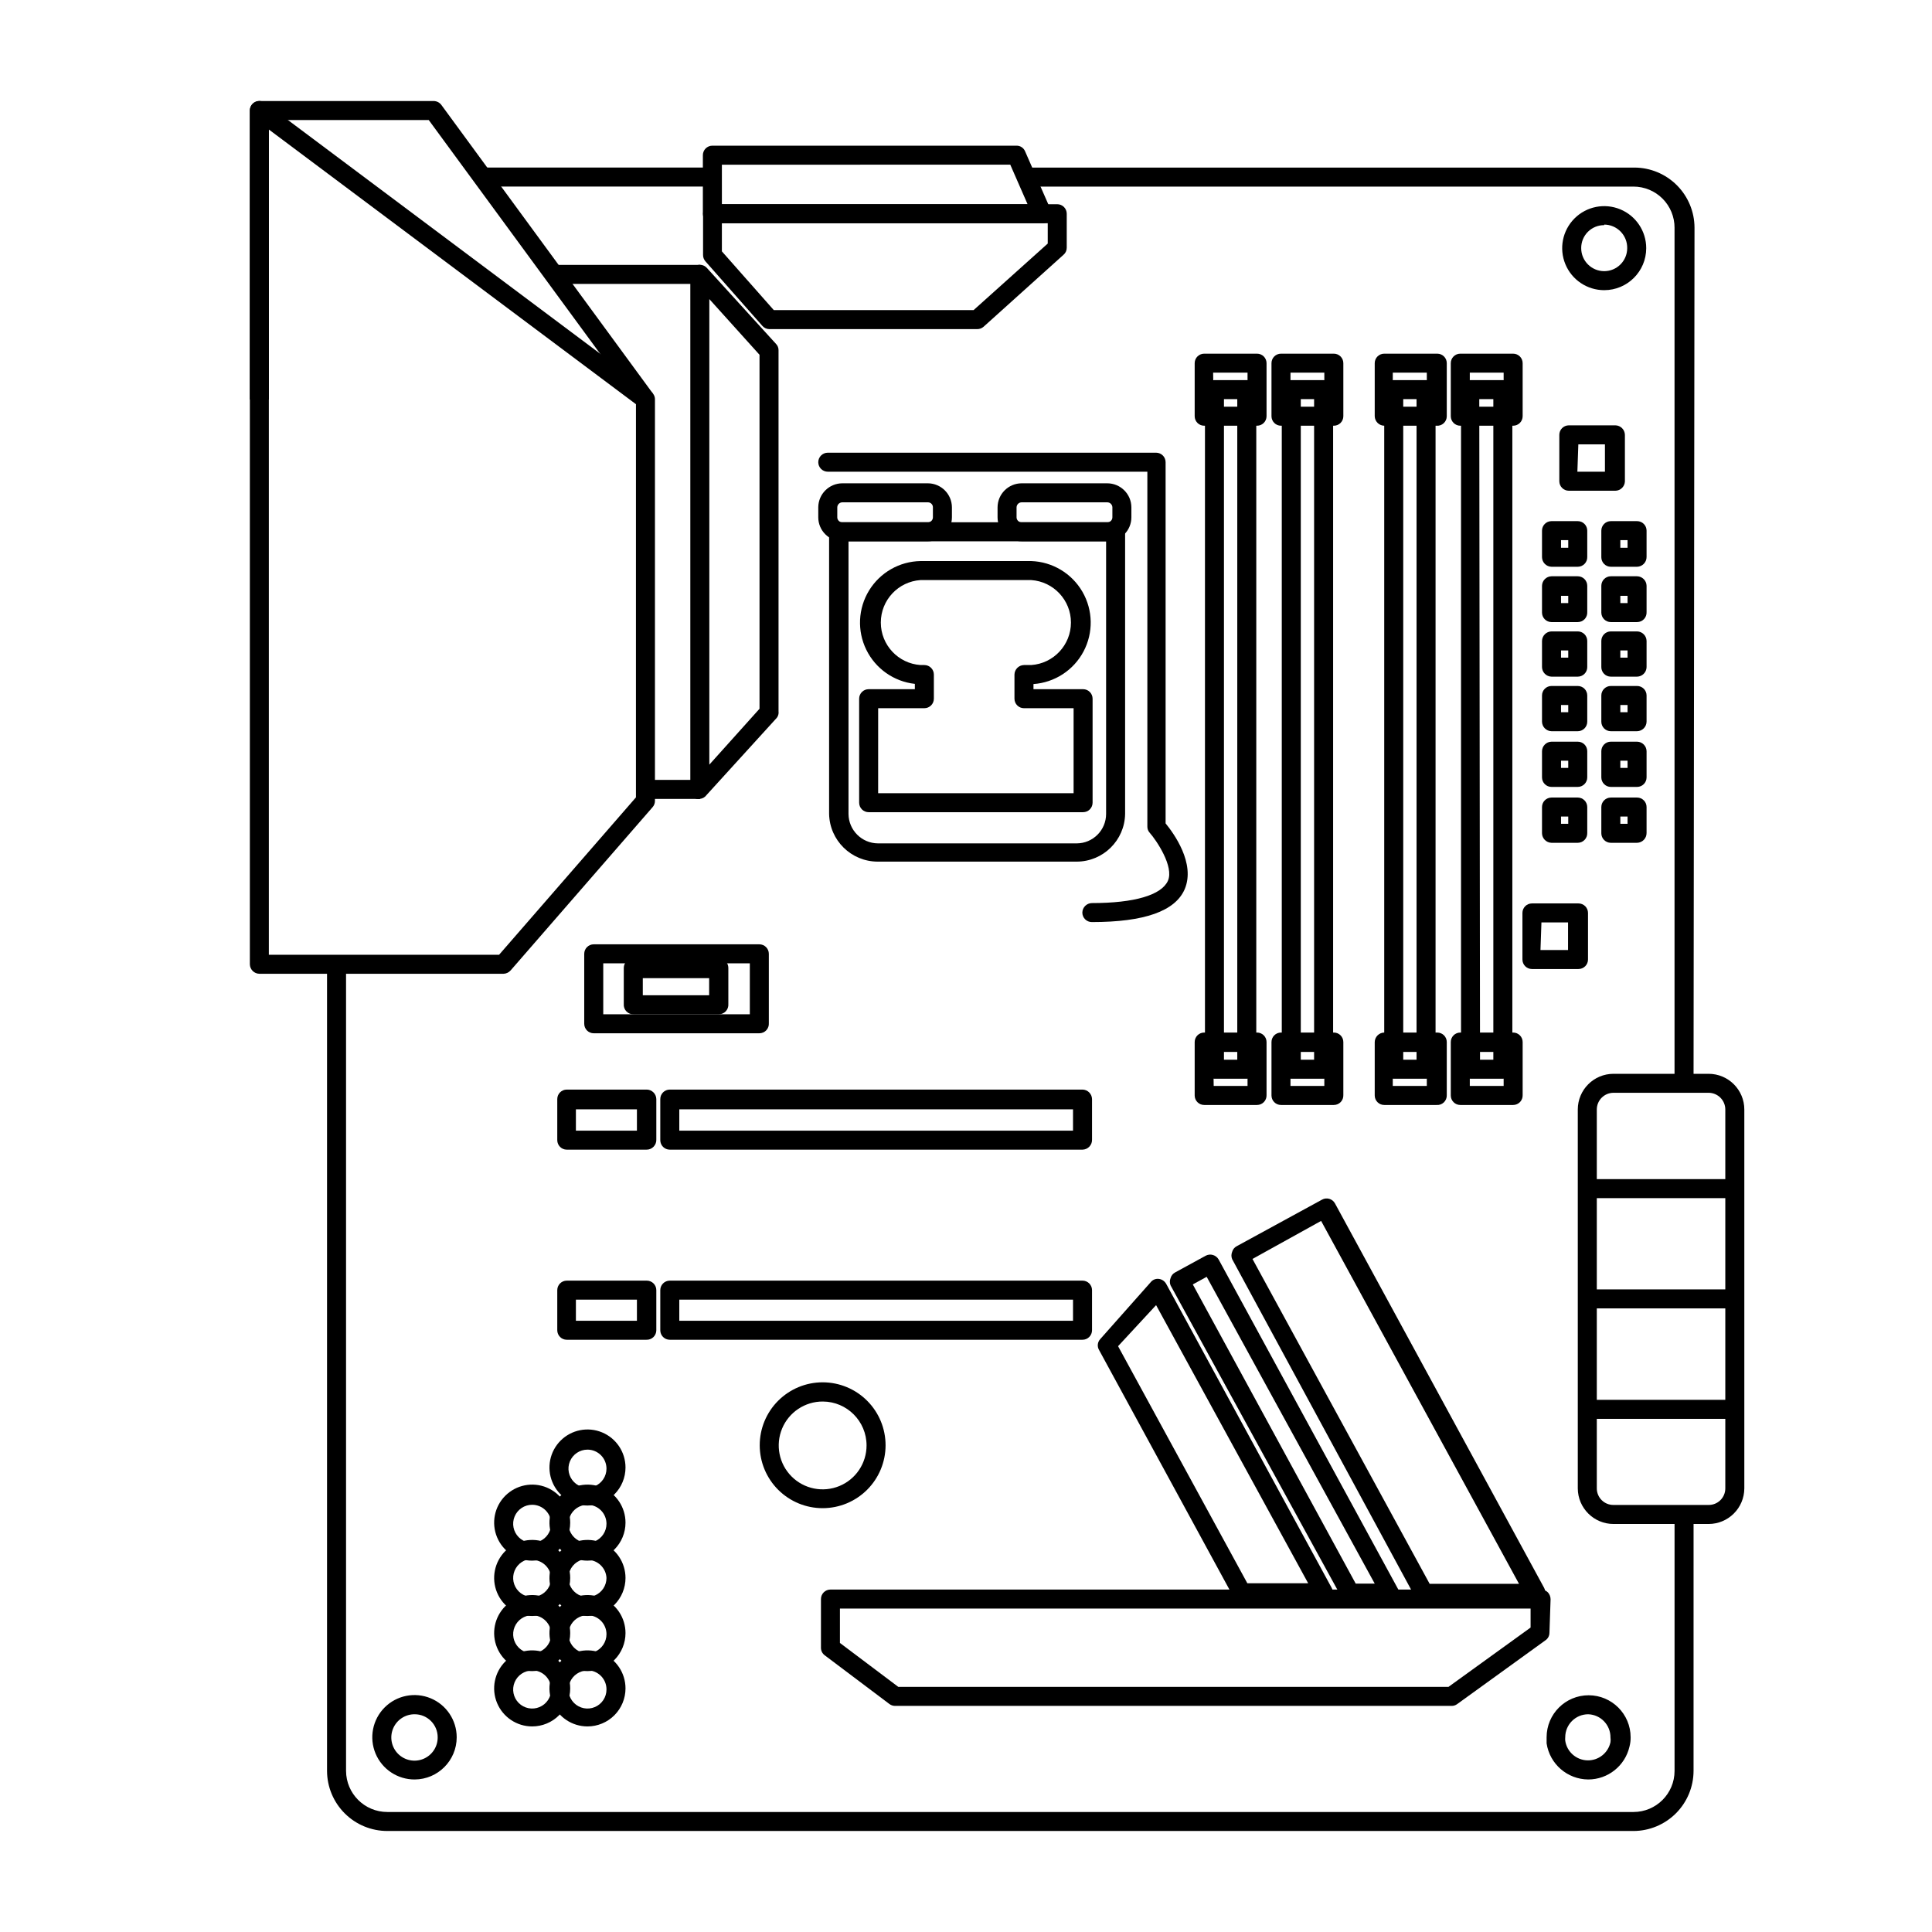
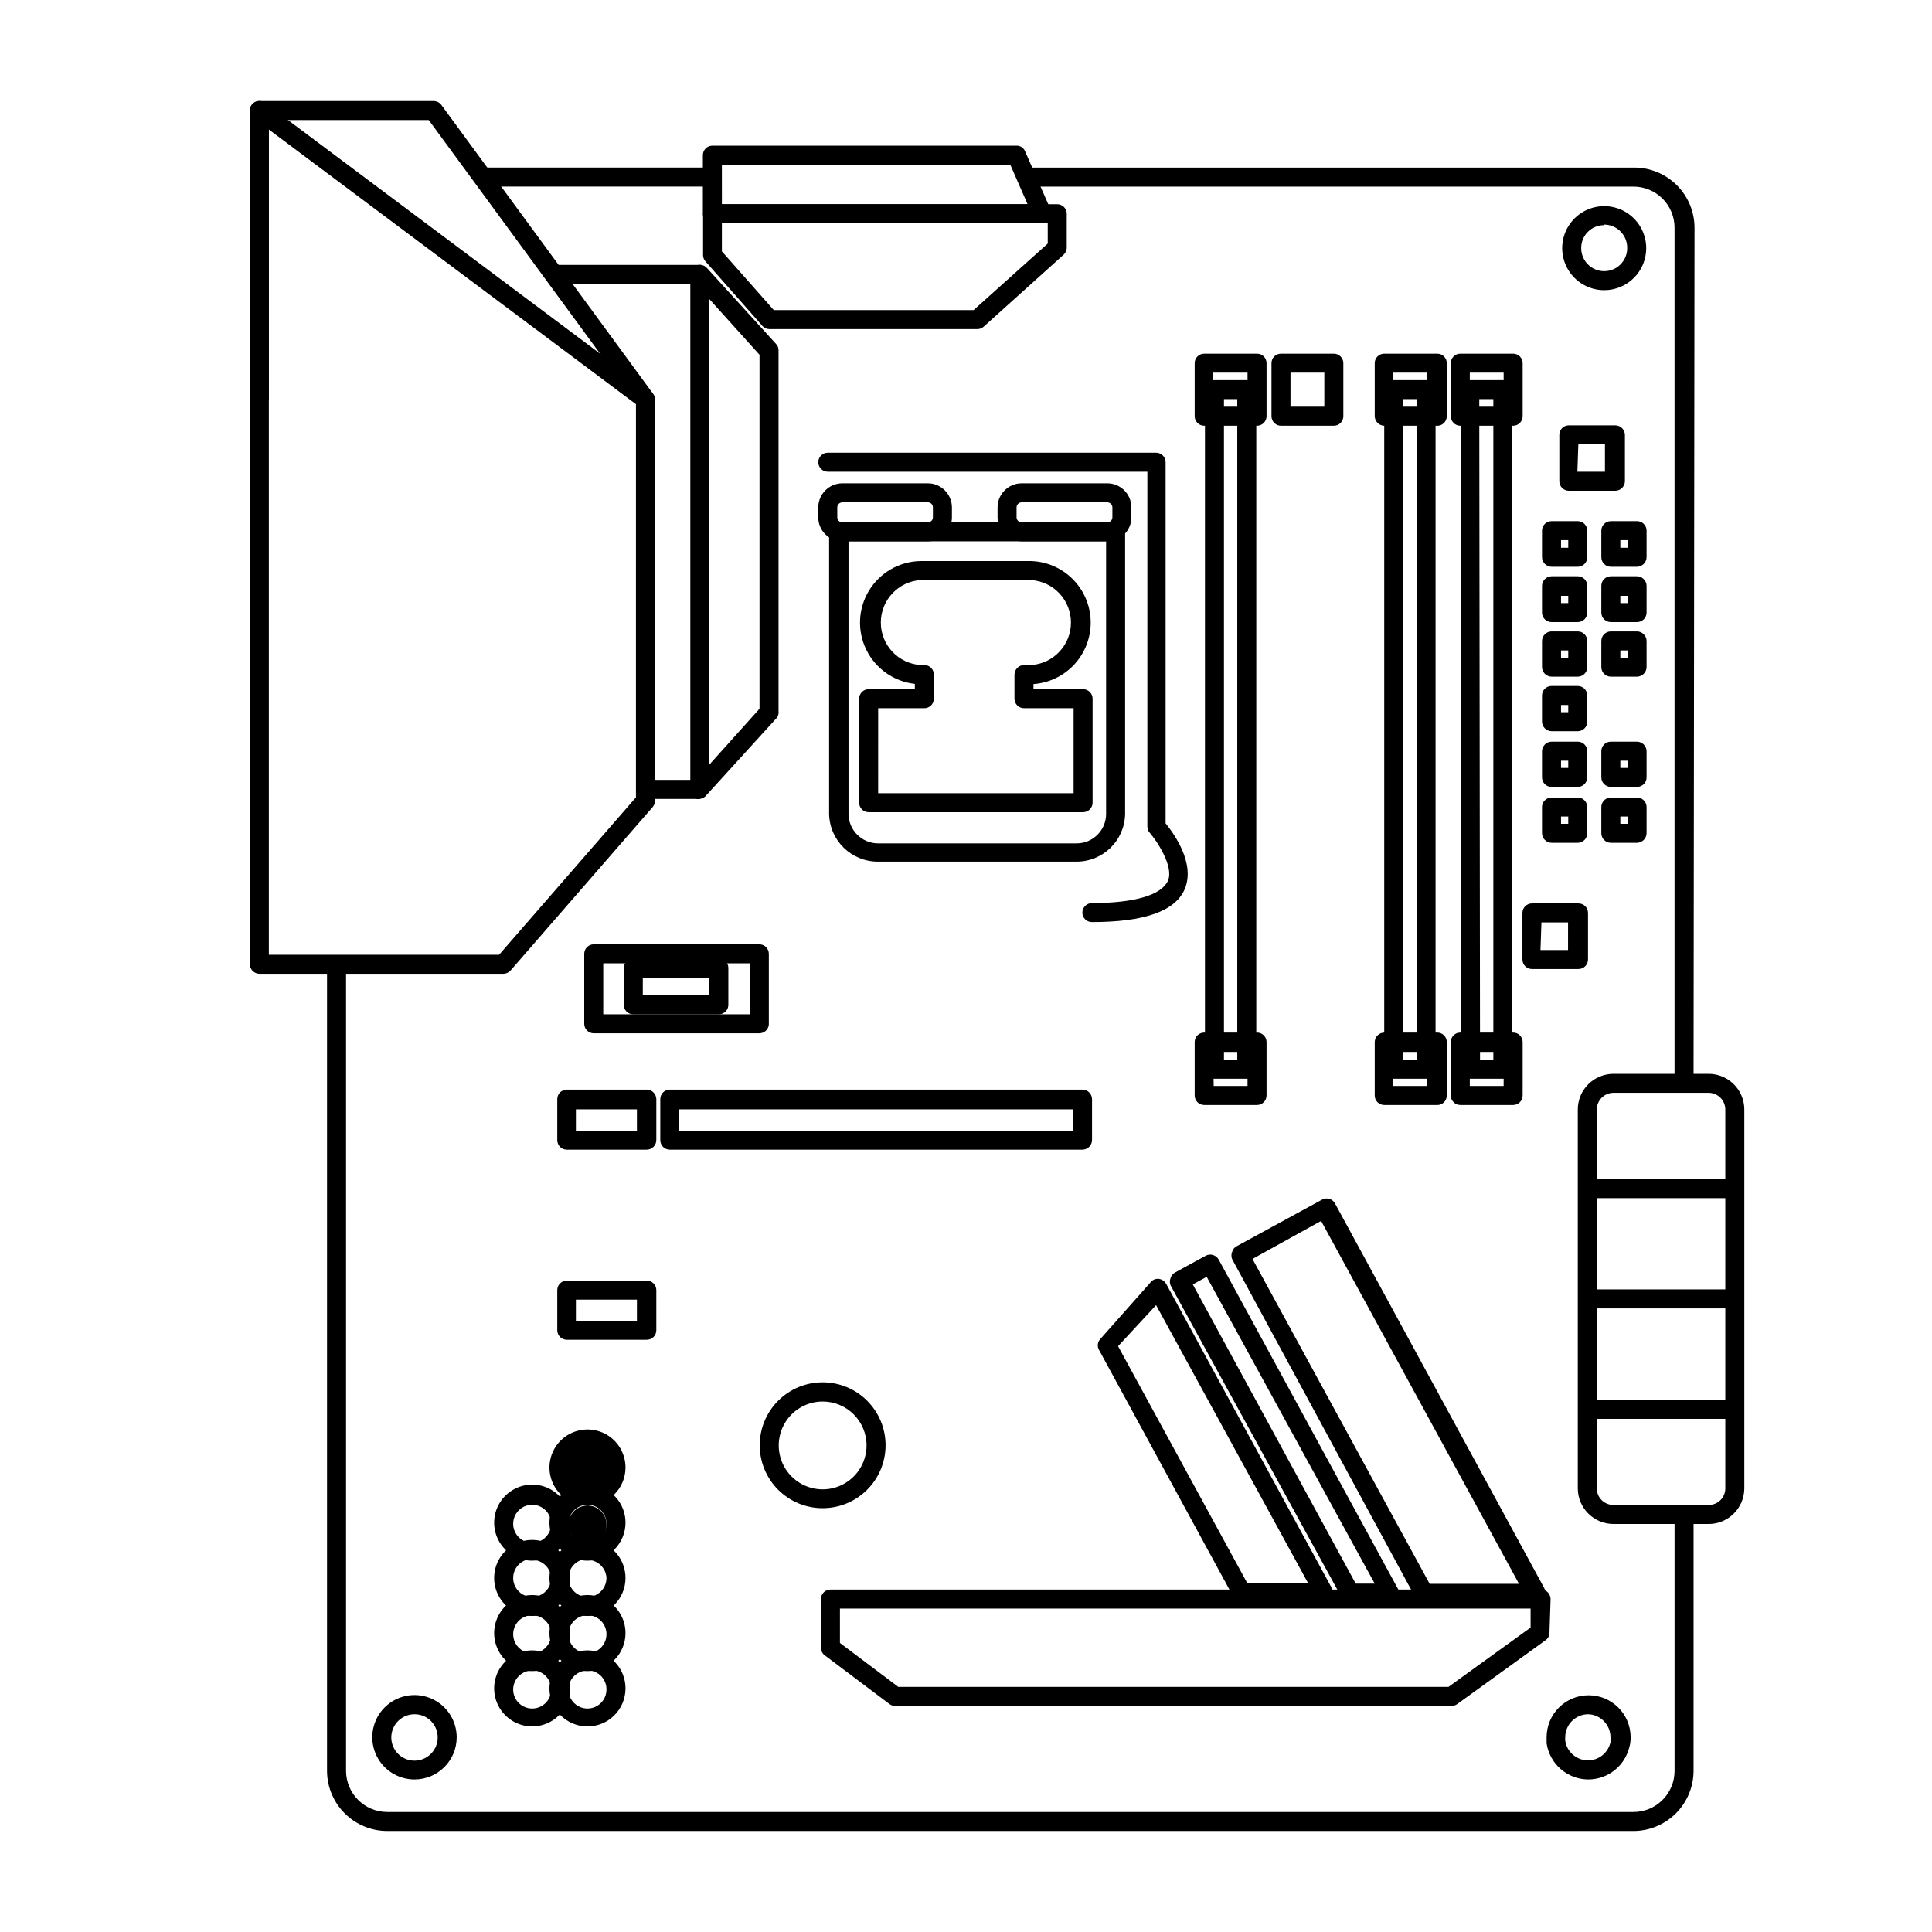
<svg xmlns="http://www.w3.org/2000/svg" fill="#000000" width="800px" height="800px" version="1.1" viewBox="144 144 512 512">
  <g>
    <path d="m576.89 629.23h-330.25c-4.231 0-8.285-1.676-11.277-4.66-2.992-2.984-4.684-7.031-4.695-11.258v-213.77h5.039v213.77c0.027 6.016 4.914 10.883 10.934 10.883h330.25c6.008 0 10.883-4.875 10.883-10.883v-67.965h5.039l-0.004 67.965c-0.012 4.219-1.691 8.258-4.676 11.242-2.984 2.981-7.023 4.664-11.242 4.676zm-11.992-13.652c-5.531-0.039-10.215-4.098-11.031-9.57v-1.613c0-6.148 4.984-11.133 11.133-11.133 6.148 0 11.133 4.984 11.133 11.133 0.012 0.832-0.09 1.664-0.301 2.469-1.172 5.094-5.703 8.707-10.934 8.715zm0-17.281c-3.367 0-6.094 2.731-6.094 6.098-0.027 0.301-0.027 0.605 0 0.906 0.426 2.918 2.879 5.109 5.824 5.211 2.949 0.098 5.543-1.926 6.164-4.809 0.059-0.418 0.059-0.84 0-1.258 0.031-3.309-2.586-6.039-5.894-6.148zm-311 17.281c-4.527 0.02-8.621-2.691-10.371-6.867-1.746-4.18-0.801-9 2.394-12.207 3.195-3.211 8.008-4.176 12.195-2.449 4.184 1.73 6.914 5.812 6.914 10.34 0 6.156-4.977 11.156-11.133 11.184zm0-17.281c-2.496-0.02-4.754 1.473-5.719 3.773-0.965 2.301-0.441 4.957 1.32 6.719 1.766 1.766 4.422 2.289 6.723 1.324 2.301-0.965 3.793-3.223 3.769-5.719 0-3.367-2.727-6.098-6.094-6.098zm338.91-167.21h-5.039v-226.71l0.004 0.004c0.012-2.898-1.129-5.676-3.172-7.731-2.043-2.051-4.816-3.203-7.711-3.203h-160.97v-5.039h161.22c4.219 0.012 8.262 1.695 11.242 4.676 2.984 2.984 4.668 7.027 4.68 11.246zm-23.68-210.19h0.004c-4.504 0-8.566-2.715-10.289-6.875-1.723-4.16-0.77-8.949 2.414-12.133 3.184-3.184 7.973-4.137 12.133-2.414 4.16 1.723 6.875 5.785 6.875 10.289 0 6.148-4.984 11.133-11.133 11.133zm0-17.23h0.004c-1.621-0.016-3.18 0.625-4.328 1.77-1.145 1.148-1.781 2.707-1.77 4.328 0 3.363 2.731 6.094 6.098 6.094 3.367 0 6.094-2.731 6.094-6.094 0.027-1.641-0.602-3.223-1.746-4.394-1.145-1.176-2.711-1.84-4.348-1.855zm-236.34-10.227h-61.109v-5.039h61.109z" />
    <path d="m429.32 372.34h-52.75c-7.004-0.027-12.711-5.641-12.848-12.645v-74.766c0-1.391 1.129-2.519 2.519-2.519h73.406c0.668 0 1.309 0.266 1.781 0.738 0.473 0.473 0.738 1.113 0.738 1.781v74.766c-0.109 7.016-5.832 12.645-12.848 12.645zm-60.457-84.891v72.246c0.027 4.301 3.508 7.781 7.809 7.809h52.648c4.312 0 7.809-3.496 7.809-7.809v-72.246z" />
    <path d="m542.27 429.88h-8.566 0.004c-1.395 0-2.519-1.129-2.519-2.519v-180.11c0-1.391 1.125-2.519 2.519-2.519h8.566-0.004c0.668 0 1.309 0.266 1.781 0.738 0.473 0.473 0.738 1.113 0.738 1.781v180.11c0 0.668-0.266 1.309-0.738 1.781-0.473 0.473-1.113 0.738-1.781 0.738zm-6.047-5.039h3.527v-175.07h-3.727z" />
    <path d="m545 436.83h-14.008c-1.391 0-2.519-1.129-2.519-2.519v-14.156c0-1.395 1.129-2.519 2.519-2.519h14.008c0.668 0 1.309 0.266 1.781 0.738s0.738 1.113 0.738 1.781v14.055c0.027 0.684-0.227 1.352-0.703 1.848-0.477 0.492-1.133 0.773-1.816 0.773zm-11.488-5.039h8.969v-9.02h-8.969z" />
    <path d="m545 256.82h-14.008c-1.391 0-2.519-1.129-2.519-2.519v-14.055c0-1.395 1.129-2.519 2.519-2.519h14.008c0.668 0 1.309 0.266 1.781 0.738 0.473 0.473 0.738 1.113 0.738 1.781v14.055c0 0.668-0.266 1.309-0.738 1.781s-1.113 0.738-1.781 0.738zm-11.488-5.039h8.969v-9.02h-8.969z" />
    <path d="m521.92 429.88h-8.566c-1.391 0-2.519-1.129-2.519-2.519v-180.11c0-1.391 1.129-2.519 2.519-2.519h8.566c0.668 0 1.309 0.266 1.781 0.738 0.473 0.473 0.738 1.113 0.738 1.781v180.11c0 0.668-0.266 1.309-0.738 1.781-0.473 0.473-1.113 0.738-1.781 0.738zm-6.047-5.039h3.527v-175.07h-3.527z" />
    <path d="m524.64 436.83h-13.805c-1.391 0-2.519-1.129-2.519-2.519v-14.156c0.027-1.383 1.141-2.492 2.519-2.519h14.059c0.668 0 1.309 0.266 1.781 0.738 0.473 0.473 0.734 1.113 0.734 1.781v14.055c0.035 0.73-0.254 1.441-0.785 1.945s-1.254 0.75-1.984 0.676zm-11.539-5.039h9.02v-9.02h-9.016z" />
    <path d="m524.64 256.82h-13.805c-1.379-0.027-2.492-1.141-2.519-2.519v-14.055c0-1.395 1.129-2.519 2.519-2.519h14.059c0.668 0 1.309 0.266 1.781 0.738 0.473 0.473 0.734 1.113 0.734 1.781v14.055c0.004 0.715-0.293 1.395-0.824 1.875-0.527 0.48-1.234 0.715-1.945 0.645zm-11.539-5.039h9.02v-9.02h-9.016z" />
-     <path d="m494.77 429.88h-8.566c-1.391 0-2.519-1.129-2.519-2.519v-180.11c0-1.391 1.129-2.519 2.519-2.519h8.566c0.668 0 1.309 0.266 1.781 0.738 0.473 0.473 0.738 1.113 0.738 1.781v180.11c0 0.668-0.266 1.309-0.738 1.781-0.473 0.473-1.113 0.738-1.781 0.738zm-6.047-5.039h3.527v-175.07h-3.527z" />
-     <path d="m497.48 436.83h-14.004c-1.391 0-2.519-1.129-2.519-2.519v-14.156c0-1.395 1.129-2.519 2.519-2.519h14.008-0.004c0.668 0 1.309 0.266 1.781 0.738s0.738 1.113 0.738 1.781v14.055c0.027 0.684-0.227 1.352-0.699 1.848-0.477 0.492-1.133 0.773-1.82 0.773zm-11.488-5.039h8.969v-9.02h-8.965z" />
    <path d="m497.48 256.82h-14.004c-1.391 0-2.519-1.129-2.519-2.519v-14.055c0-1.395 1.129-2.519 2.519-2.519h14.008-0.004c0.668 0 1.309 0.266 1.781 0.738 0.473 0.473 0.738 1.113 0.738 1.781v14.055c0 0.668-0.266 1.309-0.738 1.781s-1.113 0.738-1.781 0.738zm-11.488-5.039h8.969v-9.02h-8.965z" />
    <path d="m474.41 429.88h-8.566 0.004c-1.391 0-2.519-1.129-2.519-2.519v-180.11c0-1.391 1.129-2.519 2.519-2.519h8.566-0.004c0.668 0 1.309 0.266 1.781 0.738 0.473 0.473 0.738 1.113 0.738 1.781v180.11c0 0.668-0.266 1.309-0.738 1.781-0.473 0.473-1.113 0.738-1.781 0.738zm-6.047-5.039h3.527v-175.07h-3.527z" />
    <path d="m477.13 436.83h-14.008c-1.391 0-2.519-1.129-2.519-2.519v-14.156c0-1.395 1.129-2.519 2.519-2.519h14.008c0.668 0 1.309 0.266 1.781 0.738 0.473 0.473 0.738 1.113 0.738 1.781v14.055c0.027 0.684-0.227 1.352-0.703 1.848-0.477 0.492-1.133 0.773-1.816 0.773zm-11.488-5.039h8.969v-9.02h-9.121z" />
    <path d="m477.13 256.82h-14.008c-1.391 0-2.519-1.129-2.519-2.519v-14.055c0-1.395 1.129-2.519 2.519-2.519h14.008c0.668 0 1.309 0.266 1.781 0.738 0.473 0.473 0.738 1.113 0.738 1.781v14.055c0 0.668-0.266 1.309-0.738 1.781-0.473 0.473-1.113 0.738-1.781 0.738zm-11.488-5.039h8.969v-9.02h-9.121z" />
-     <path d="m430.88 499.05h-109.38c-1.391 0-2.519-1.129-2.519-2.519v-10.629c0-1.391 1.129-2.519 2.519-2.519h109.38c0.668 0 1.309 0.266 1.781 0.738 0.473 0.473 0.738 1.113 0.738 1.781v10.629c0 0.668-0.266 1.309-0.738 1.781-0.473 0.473-1.113 0.738-1.781 0.738zm-106.86-5.039h104.34v-5.59h-104.34z" />
    <path d="m315.31 448.67h-21.109c-1.391 0-2.519-1.129-2.519-2.519v-10.883c0-1.391 1.129-2.519 2.519-2.519h21.211c1.379 0.027 2.492 1.141 2.519 2.519v10.68c0.039 0.715-0.219 1.418-0.715 1.934-0.5 0.52-1.191 0.805-1.906 0.789zm-18.691-5.039h16.172v-5.644h-16.172z" />
    <path d="m430.88 448.67h-109.38c-1.391 0-2.519-1.129-2.519-2.519v-10.883c0-1.391 1.129-2.519 2.519-2.519h109.38c1.379 0.027 2.492 1.141 2.519 2.519v10.68c0.039 0.699-0.207 1.383-0.68 1.898-0.477 0.512-1.141 0.809-1.84 0.824zm-106.86-5.039h104.34v-5.644h-104.34z" />
    <path d="m315.05 350.68h14.508v5.039h-14.508z" />
    <path d="m290.67 214.2h38.895v5.039h-38.895z" />
    <path d="m313.04 251.38-55.418-75.57h-42.371v74.059h-5.039l0.004-76.578c0-1.391 1.125-2.519 2.519-2.519h46.199c0.789 0.008 1.531 0.379 2.012 1.008l56.125 76.578z" />
    <path d="m277.42 402.06h-64.688c-1.383-0.023-2.492-1.137-2.519-2.516v-226.26c0-0.953 0.539-1.828 1.391-2.254 0.855-0.426 1.875-0.336 2.637 0.238l102.32 76.578c0.648 0.465 1.027 1.219 1.008 2.016v106.36c0.008 0.609-0.207 1.199-0.605 1.66l-37.633 43.277c-0.484 0.555-1.18 0.883-1.914 0.906zm-62.172-5.039 61.012 0.004 36.273-41.715 0.004-104.19-97.289-72.797z" />
    <path d="m329.46 355.71c-0.297 0.07-0.609 0.07-0.906 0-0.961-0.371-1.598-1.289-1.613-2.32v-136.68c-0.008-1.043 0.629-1.984 1.602-2.363s2.082-0.121 2.781 0.652l18.34 20.152c0.434 0.445 0.668 1.043 0.656 1.664v95.723c0.09 0.73-0.172 1.457-0.707 1.965l-18.34 20.152c-0.422 0.598-1.082 0.984-1.812 1.059zm2.519-132.45v123.38l13.301-14.812v-93.809z" />
    <path d="m420.15 203.16h-87.363c-1.391 0-2.519-1.129-2.519-2.519v-15.516c0-1.391 1.129-2.519 2.519-2.519h80.609c0.996-0.012 1.895 0.59 2.269 1.512l6.801 15.516c0.402 0.738 0.402 1.629 0 2.367-0.5 0.785-1.391 1.23-2.316 1.16zm-84.84-5.039h81.008l-4.586-10.48-76.426 0.004z" />
    <path d="m402.97 231.22h-55.066c-0.719 0.004-1.402-0.309-1.867-0.855l-15.113-17.129v-0.004c-0.395-0.461-0.609-1.051-0.605-1.66v-10.934c0-1.391 1.129-2.519 2.519-2.519h91.34c0.668 0 1.309 0.266 1.781 0.738 0.473 0.473 0.738 1.113 0.738 1.781v9.02c0.008 0.715-0.309 1.398-0.855 1.863l-21.211 19.094c-0.461 0.395-1.055 0.609-1.66 0.605zm-53.906-5.039h52.949l19.648-17.633v-5.391h-86.355v7.457z" />
    <path d="m528.67 596.08h-147.46c-0.547 0.004-1.078-0.176-1.512-0.504l-17.129-12.898c-0.641-0.469-1.016-1.219-1.008-2.016v-12.898c0-1.391 1.129-2.519 2.519-2.519h188.32c0.68 0.004 1.332 0.277 1.812 0.758 0.449 0.496 0.703 1.145 0.707 1.812l-0.301 8.918h-0.004c-0.004 0.789-0.398 1.527-1.059 1.965l-23.426 16.93c-0.426 0.305-0.938 0.465-1.461 0.453zm-146.61-5.039h145.8l21.762-15.719v-5.039h-183.03v9.117z" />
    <path d="m494.71 568.62h-21.562c-0.922 0-1.773-0.5-2.219-1.312l-35.668-65.543c-0.547-0.922-0.422-2.086 0.301-2.875l13.402-15.113c0.523-0.645 1.344-0.969 2.168-0.855 0.805 0.113 1.512 0.598 1.914 1.309l43.883 80.609h-0.004c0.43 0.781 0.414 1.73-0.043 2.496s-1.281 1.234-2.172 1.234zm-20.152-5.039h16.121l-40.305-73.707-10.074 10.883z" />
    <path d="m512.3 568.72h-10.527c-0.922-0.047-1.758-0.559-2.219-1.359l-45.344-82.727c-0.246-0.613-0.246-1.297 0-1.914 0.176-0.648 0.613-1.195 1.211-1.512l8.113-4.434h-0.004c1.227-0.641 2.742-0.195 3.426 1.008l47.508 87.262h0.004c0.449 0.762 0.449 1.707 0 2.469-0.461 0.754-1.281 1.215-2.168 1.207zm-9.02-5.039h5.039l-44.535-81.312-3.68 2.016z" />
    <path d="m550.08 568.77h-28.719 0.004c-0.922-0.008-1.766-0.508-2.219-1.309l-48.617-89.777c-0.25-0.613-0.25-1.305 0-1.918 0.176-0.648 0.613-1.195 1.211-1.508l22.621-12.344c0.586-0.324 1.277-0.398 1.922-0.211 0.641 0.191 1.184 0.629 1.504 1.219l55.418 101.87v-0.004c0.32 0.582 0.395 1.266 0.203 1.902-0.188 0.633-0.625 1.164-1.211 1.477l-0.555 0.301c-0.473 0.273-1.02 0.379-1.562 0.301zm-27.207-5.039h23.68l-52.445-96.176-18.188 10.078z" />
    <path d="m431.03 359.24h-56.828c-1.391 0-2.519-1.129-2.519-2.519v-27.559c0-1.391 1.129-2.519 2.519-2.519h12.242v-1.41c-5.551-0.613-10.406-4.023-12.863-9.039-2.461-5.012-2.188-10.938 0.727-15.703 2.914-4.766 8.062-7.711 13.648-7.805h29.32c5.629 0.191 10.758 3.266 13.578 8.137 2.82 4.871 2.93 10.852 0.293 15.824-2.637 4.973-7.648 8.234-13.266 8.637v1.359h13.148c0.672 0 1.312 0.266 1.781 0.738 0.473 0.473 0.738 1.113 0.738 1.781v27.559c0 0.668-0.266 1.309-0.738 1.781-0.469 0.473-1.109 0.738-1.781 0.738zm-54.312-5.039h51.797v-22.52h-13.152c-1.391 0-2.519-1.129-2.519-2.519v-6.398c0.027-1.383 1.141-2.492 2.519-2.519h1.914c5.93-0.398 10.535-5.32 10.535-11.262 0-5.938-4.606-10.863-10.535-11.258h-29.32c-5.926 0.395-10.531 5.32-10.531 11.258 0 5.941 4.606 10.863 10.531 11.262h1.008c0.668 0 1.309 0.266 1.781 0.738s0.738 1.113 0.738 1.781v6.398c0 0.668-0.266 1.309-0.738 1.781-0.473 0.473-1.113 0.738-1.781 0.738h-12.242z" />
    <path d="m437.43 287.45h-22.672 0.004c-1.695 0.012-3.32-0.652-4.523-1.844-1.199-1.191-1.875-2.812-1.875-4.508v-2.672 0.004c0.027-3.516 2.883-6.348 6.398-6.348h22.672-0.004c3.516 0 6.371 2.832 6.398 6.348v2.672-0.004c0 1.695-0.676 3.316-1.875 4.508-1.203 1.191-2.828 1.855-4.523 1.844zm-22.672-10.328h0.004c-0.734-0.004-1.336 0.578-1.363 1.309v2.672-0.004c0 0.359 0.145 0.699 0.402 0.945 0.258 0.25 0.602 0.379 0.961 0.367h22.672-0.004c0.359 0.012 0.703-0.117 0.961-0.367 0.258-0.246 0.402-0.586 0.402-0.945v-2.672 0.004c-0.027-0.73-0.629-1.312-1.363-1.309z" />
    <path d="m389.92 287.45h-22.672c-1.691 0.012-3.32-0.652-4.519-1.844-1.203-1.191-1.879-2.812-1.879-4.508v-2.672 0.004c0.027-3.516 2.887-6.348 6.398-6.348h22.672c3.496 0.027 6.32 2.852 6.348 6.348v2.672-0.004c0 3.508-2.84 6.352-6.348 6.352zm-22.672-10.328c-0.73-0.004-1.332 0.578-1.359 1.309v2.672-0.004c0 0.359 0.145 0.699 0.402 0.945 0.254 0.25 0.602 0.379 0.957 0.367h22.672c0.348 0 0.68-0.141 0.926-0.383 0.246-0.246 0.383-0.582 0.383-0.93v-2.672 0.004c0-0.723-0.586-1.309-1.309-1.309z" />
    <path d="m433.35 388.36c-1.391 0-2.519-1.125-2.519-2.519 0.027-1.379 1.141-2.492 2.519-2.516 11.285 0 18.438-2.117 20.152-5.894 1.711-3.781-3.125-10.832-4.785-12.699-0.441-0.457-0.676-1.074-0.656-1.711v-94.012h-84.691c-1.391 0-2.519-1.129-2.519-2.519s1.129-2.519 2.519-2.519h87.008c0.668 0 1.309 0.266 1.781 0.738 0.473 0.473 0.738 1.113 0.738 1.781v95.723c2.066 2.519 8.012 10.578 5.039 17.48-2.519 5.746-10.582 8.668-24.586 8.668z" />
    <path d="m362.06 543.68c-4.43 0.016-8.68-1.734-11.82-4.859-3.137-3.125-4.902-7.371-4.906-11.797-0.004-4.43 1.754-8.68 4.883-11.809 3.133-3.133 7.379-4.891 11.809-4.887 4.43 0.004 8.676 1.77 11.801 4.91 3.125 3.137 4.871 7.387 4.859 11.816-0.012 4.406-1.77 8.629-4.883 11.742-3.117 3.113-7.336 4.871-11.742 4.883zm0-28.266v0.004c-4.711-0.02-8.973 2.801-10.789 7.148-1.816 4.348-0.832 9.363 2.492 12.699 3.324 3.34 8.332 4.344 12.688 2.547s7.195-6.047 7.195-10.758c0-6.406-5.18-11.609-11.586-11.637z" />
    <path d="m315.31 499.05h-21.109c-1.391 0-2.519-1.129-2.519-2.519v-10.629c0-1.391 1.129-2.519 2.519-2.519h21.211c0.668 0 1.309 0.266 1.781 0.738 0.473 0.473 0.738 1.113 0.738 1.781v10.629c0 0.688-0.281 1.344-0.773 1.82-0.496 0.473-1.164 0.727-1.848 0.699zm-18.691-5.039h16.172v-5.59h-16.172z" />
-     <path d="m299.69 542.98c-4.078 0-7.75-2.457-9.312-6.223-1.559-3.762-0.695-8.098 2.188-10.98 2.879-2.879 7.215-3.742 10.98-2.184s6.219 5.234 6.219 9.309c0 2.672-1.062 5.238-2.949 7.125-1.891 1.891-4.453 2.953-7.125 2.953zm0-14.812c-2.039 0-3.875 1.227-4.656 3.109-0.781 1.883-0.348 4.051 1.094 5.492 1.441 1.441 3.606 1.871 5.488 1.09 1.883-0.777 3.109-2.617 3.109-4.652 0-1.336-0.527-2.617-1.473-3.562-0.945-0.945-2.227-1.477-3.562-1.477z" />
+     <path d="m299.69 542.98c-4.078 0-7.75-2.457-9.312-6.223-1.559-3.762-0.695-8.098 2.188-10.98 2.879-2.879 7.215-3.742 10.98-2.184s6.219 5.234 6.219 9.309c0 2.672-1.062 5.238-2.949 7.125-1.891 1.891-4.453 2.953-7.125 2.953zc-2.039 0-3.875 1.227-4.656 3.109-0.781 1.883-0.348 4.051 1.094 5.492 1.441 1.441 3.606 1.871 5.488 1.09 1.883-0.777 3.109-2.617 3.109-4.652 0-1.336-0.527-2.617-1.473-3.562-0.945-0.945-2.227-1.477-3.562-1.477z" />
    <path d="m299.69 557.59c-4.078 0-7.75-2.453-9.312-6.219-1.559-3.766-0.695-8.102 2.188-10.98 2.879-2.883 7.215-3.746 10.98-2.188 3.766 1.562 6.219 5.234 6.219 9.312 0 2.672-1.062 5.234-2.949 7.125-1.891 1.887-4.453 2.949-7.125 2.949zm0-14.812c-2.039 0-3.875 1.227-4.656 3.109-0.781 1.883-0.348 4.051 1.094 5.492s3.606 1.871 5.488 1.094c1.883-0.781 3.109-2.617 3.109-4.656 0-1.336-0.527-2.617-1.473-3.562-0.945-0.945-2.227-1.477-3.562-1.477z" />
    <path d="m285.03 557.59c-4.074 0-7.746-2.453-9.309-6.219-1.559-3.766-0.695-8.102 2.184-10.98 2.883-2.883 7.219-3.746 10.984-2.188 3.762 1.562 6.219 5.234 6.219 9.312 0 2.672-1.062 5.234-2.953 7.125-1.887 1.887-4.449 2.949-7.125 2.949zm0-14.812c-2.035 0-3.871 1.227-4.652 3.109-0.781 1.883-0.348 4.051 1.09 5.492 1.441 1.441 3.609 1.871 5.492 1.094 1.883-0.781 3.109-2.617 3.109-4.656 0-1.336-0.531-2.617-1.477-3.562-0.941-0.945-2.223-1.477-3.562-1.477z" />
    <path d="m299.69 572.25c-4.078 0-7.75-2.453-9.312-6.219-1.559-3.766-0.695-8.102 2.188-10.98 2.879-2.883 7.215-3.746 10.98-2.184 3.766 1.559 6.219 5.231 6.219 9.309 0 2.672-1.062 5.234-2.949 7.125-1.891 1.887-4.453 2.949-7.125 2.949zm0-15.113c-2.039 0-3.875 1.227-4.656 3.109-0.781 1.883-0.348 4.051 1.094 5.492 1.441 1.441 3.606 1.871 5.488 1.09 1.883-0.777 3.109-2.617 3.109-4.652-0.133-2.684-2.348-4.789-5.035-4.789z" />
    <path d="m285.03 572.25c-4.074 0-7.746-2.453-9.309-6.219-1.559-3.766-0.695-8.102 2.184-10.98 2.883-2.883 7.219-3.746 10.984-2.184 3.762 1.559 6.219 5.231 6.219 9.309 0 2.672-1.062 5.234-2.953 7.125-1.887 1.887-4.449 2.949-7.125 2.949zm0-15.113c-2.035 0-3.871 1.227-4.652 3.109-0.781 1.883-0.348 4.051 1.09 5.492 1.441 1.441 3.609 1.871 5.492 1.09 1.883-0.777 3.109-2.617 3.109-4.652-0.133-2.684-2.352-4.789-5.039-4.789z" />
    <path d="m299.69 586.86c-4.078 0-7.75-2.457-9.312-6.223-1.559-3.766-0.695-8.098 2.188-10.98 2.879-2.883 7.215-3.742 10.98-2.184 3.766 1.559 6.219 5.234 6.219 9.309 0 2.672-1.062 5.234-2.949 7.125-1.891 1.891-4.453 2.953-7.125 2.953zm0-14.812c-2.039 0-3.875 1.227-4.656 3.109-0.781 1.883-0.348 4.051 1.094 5.488 1.441 1.441 3.606 1.875 5.488 1.094 1.883-0.781 3.109-2.617 3.109-4.656 0-1.336-0.527-2.617-1.473-3.562-0.945-0.941-2.227-1.473-3.562-1.473z" />
    <path d="m285.03 586.86c-4.074 0-7.746-2.457-9.309-6.223-1.559-3.766-0.695-8.098 2.184-10.98 2.883-2.883 7.219-3.742 10.984-2.184 3.762 1.559 6.219 5.234 6.219 9.309 0 2.672-1.062 5.234-2.953 7.125-1.887 1.891-4.449 2.953-7.125 2.953zm0-14.812c-2.035 0-3.871 1.227-4.652 3.109-0.781 1.883-0.348 4.051 1.09 5.488 1.441 1.441 3.609 1.875 5.492 1.094 1.883-0.781 3.109-2.617 3.109-4.656 0-1.336-0.531-2.617-1.477-3.562-0.941-0.941-2.223-1.473-3.562-1.473z" />
    <path d="m299.69 601.52c-4.078 0-7.75-2.457-9.312-6.223-1.559-3.766-0.695-8.098 2.188-10.98 2.879-2.883 7.215-3.742 10.98-2.184 3.766 1.559 6.219 5.234 6.219 9.309 0 2.672-1.062 5.234-2.949 7.125-1.891 1.891-4.453 2.953-7.125 2.953zm0-14.812c-2.039 0-3.875 1.227-4.656 3.109-0.781 1.883-0.348 4.051 1.094 5.492 1.441 1.438 3.606 1.871 5.488 1.09 1.883-0.777 3.109-2.617 3.109-4.652 0.016-1.348-0.512-2.641-1.457-3.598-0.945-0.953-2.234-1.492-3.578-1.492z" />
    <path d="m285.03 601.52c-4.074 0-7.746-2.457-9.309-6.223-1.559-3.766-0.695-8.098 2.184-10.98 2.883-2.883 7.219-3.742 10.984-2.184 3.762 1.559 6.219 5.234 6.219 9.309 0 2.672-1.062 5.234-2.953 7.125-1.887 1.891-4.449 2.953-7.125 2.953zm0-14.812c-2.035 0-3.871 1.227-4.652 3.109-0.781 1.883-0.348 4.051 1.09 5.492 1.441 1.438 3.609 1.871 5.492 1.09 1.883-0.777 3.109-2.617 3.109-4.652 0.016-1.348-0.512-2.641-1.457-3.598-0.945-0.953-2.234-1.492-3.582-1.492z" />
    <path d="m596.79 547.87h-25.191 0.004c-5.215 0-9.445-4.211-9.473-9.422v-100.41c0-5.231 4.238-9.469 9.473-9.469h25.191-0.004c5.231 0 9.473 4.238 9.473 9.469v100.41c-0.027 5.211-4.262 9.422-9.473 9.422zm-25.191-114.27h0.004c-2.449 0-4.434 1.984-4.434 4.434v100.41c0 1.172 0.469 2.293 1.301 3.117 0.832 0.824 1.961 1.281 3.133 1.266h25.191-0.004c1.172 0.016 2.301-0.441 3.133-1.266s1.301-1.945 1.301-3.117v-100.41c0-1.176-0.465-2.301-1.297-3.133-0.832-0.832-1.961-1.301-3.137-1.301z" />
    <path d="m564.84 514.97h38.895v5.039h-38.895z" />
    <path d="m564.84 456.48h38.895v5.039h-38.895z" />
    <path d="m564.84 485.7h38.895v5.039h-38.895z" />
    <path d="m572.1 274.05h-12.344c-1.391 0-2.519-1.129-2.519-2.519v-12.293c0-1.391 1.129-2.519 2.519-2.519h12.344c1.379 0.027 2.492 1.141 2.516 2.519v12.395c-0.078 1.34-1.176 2.394-2.516 2.418zm-10.078-5.039h7.305v-7.254h-7.051z" />
    <path d="m562.32 400.8h-12.34c-1.395 0-2.519-1.129-2.519-2.519v-12.344c0-1.391 1.125-2.519 2.519-2.519h12.344-0.004c0.668 0 1.309 0.266 1.781 0.738 0.473 0.473 0.738 1.113 0.738 1.781v12.344c0 1.391-1.125 2.519-2.519 2.519zm-10.078-5.039h7.305l0.004-7.305h-7.055z" />
    <path d="m577.84 367.35h-6.953c-1.391 0-2.519-1.129-2.519-2.519v-6.953c0-1.391 1.129-2.519 2.519-2.519h6.953c0.668 0 1.309 0.266 1.781 0.738s0.738 1.113 0.738 1.781v6.852c0.012 0.684-0.246 1.34-0.719 1.832-0.473 0.492-1.121 0.777-1.801 0.789zm-4.434-5.039h1.914v-1.914h-1.914z" />
    <path d="m562.12 367.35h-6.953c-1.379-0.027-2.492-1.141-2.519-2.519v-6.953c0-1.391 1.129-2.519 2.519-2.519h6.953c0.668 0 1.309 0.266 1.781 0.738s0.738 1.113 0.738 1.781v6.852c0.027 0.688-0.227 1.355-0.703 1.848-0.473 0.496-1.133 0.773-1.816 0.773zm-4.434-5.039h1.914v-1.914h-1.914z" />
    <path d="m577.84 352.54h-6.953c-1.391 0-2.519-1.129-2.519-2.519v-6.953c0-1.391 1.129-2.516 2.519-2.516h6.953c1.379 0.023 2.492 1.137 2.519 2.516v6.953c0 1.391-1.129 2.519-2.519 2.519zm-4.434-5.039h1.914v-1.914h-1.914z" />
    <path d="m562.12 352.54h-6.953c-1.391 0-2.519-1.129-2.519-2.519v-6.953c0.027-1.379 1.141-2.492 2.519-2.516h6.953c0.668 0 1.309 0.262 1.781 0.734s0.738 1.113 0.738 1.781v6.953c0 1.391-1.129 2.519-2.519 2.519zm-4.434-5.039h1.914v-1.914h-1.914z" />
-     <path d="m577.84 337.78h-6.953c-1.391 0-2.519-1.129-2.519-2.519v-6.953c0-1.391 1.129-2.516 2.519-2.516h6.953c0.668 0 1.309 0.266 1.781 0.734 0.473 0.473 0.738 1.113 0.738 1.781v6.953c-0.027 1.383-1.141 2.492-2.519 2.519zm-4.434-5.039h1.914v-1.914h-1.914z" />
    <path d="m562.12 337.78h-6.953c-1.379-0.027-2.492-1.137-2.519-2.519v-6.953c0-1.391 1.129-2.516 2.519-2.516h6.953c0.668 0 1.309 0.266 1.781 0.734 0.473 0.473 0.738 1.113 0.738 1.781v6.953c0 1.391-1.129 2.519-2.519 2.519zm-4.434-5.039h1.914v-1.914h-1.914z" />
    <path d="m577.84 323.32h-6.953c-1.391 0-2.519-1.129-2.519-2.519v-6.953c0-1.391 1.129-2.519 2.519-2.519h6.953c1.379 0.027 2.492 1.141 2.519 2.519v6.953c-0.027 1.379-1.141 2.492-2.519 2.519zm-4.434-5.039h1.914v-1.914h-1.914z" />
    <path d="m562.12 323.32h-6.953c-1.379-0.027-2.492-1.141-2.519-2.519v-6.953c0.027-1.379 1.141-2.492 2.519-2.519h6.953c0.668 0 1.309 0.266 1.781 0.738s0.738 1.113 0.738 1.781v6.953c0 1.391-1.129 2.519-2.519 2.519zm-4.434-5.039h1.914v-1.914h-1.914z" />
    <path d="m577.84 308.86h-6.953c-1.391 0-2.519-1.129-2.519-2.519v-7.102c0-1.395 1.129-2.519 2.519-2.519h6.953c1.379 0.027 2.492 1.137 2.519 2.519v6.953-0.004c0.039 0.695-0.207 1.375-0.684 1.883-0.477 0.504-1.141 0.789-1.836 0.789zm-4.434-5.039h1.914v-1.914h-1.914z" />
    <path d="m562.12 308.86h-6.953c-1.391 0-2.519-1.129-2.519-2.519v-7.102c0.027-1.383 1.141-2.492 2.519-2.519h6.953c0.668 0 1.309 0.266 1.781 0.738 0.473 0.473 0.738 1.113 0.738 1.781v6.953-0.004c0.039 0.695-0.207 1.375-0.684 1.883-0.477 0.504-1.141 0.789-1.836 0.789zm-4.434-5.039h1.914v-1.914h-1.914z" />
    <path d="m577.84 294.2h-6.953c-1.391 0-2.519-1.129-2.519-2.519v-7.055c0-1.391 1.129-2.519 2.519-2.519h6.953c0.668 0 1.309 0.266 1.781 0.738s0.738 1.113 0.738 1.781v6.953c0.012 0.684-0.246 1.34-0.719 1.832-0.473 0.492-1.121 0.773-1.801 0.789zm-4.434-5.039h1.914v-2.016h-1.914z" />
    <path d="m562.12 294.2h-6.953c-1.379-0.027-2.492-1.141-2.519-2.519v-7.055c0-1.391 1.129-2.519 2.519-2.519h6.953c0.668 0 1.309 0.266 1.781 0.738s0.738 1.113 0.738 1.781v6.953c0.027 0.688-0.227 1.352-0.703 1.848-0.473 0.492-1.133 0.773-1.816 0.773zm-4.434-5.039h1.914v-2.016h-1.914z" />
    <path d="m345.23 417.83h-43.883c-1.391 0-2.519-1.125-2.519-2.519v-18.539c0-1.391 1.129-2.519 2.519-2.519h43.883c0.668 0 1.309 0.266 1.781 0.738 0.473 0.473 0.738 1.113 0.738 1.781v18.34c0.055 0.703-0.184 1.395-0.664 1.914-0.477 0.516-1.152 0.809-1.855 0.805zm-41.363-5.039h38.844v-13.5h-38.844z" />
    <path d="m334.5 412.8h-22.52c-0.73 0.043-1.445-0.23-1.957-0.75-0.516-0.523-0.773-1.242-0.715-1.973v-9.574 0.004c0-1.395 1.129-2.519 2.519-2.519h22.672c0.668 0 1.309 0.266 1.781 0.738s0.738 1.113 0.738 1.781v9.57c0.055 0.703-0.184 1.398-0.664 1.914-0.477 0.516-1.152 0.809-1.855 0.809zm-20.152-5.039h17.582v-4.535h-17.582z" />
  </g>
</svg>